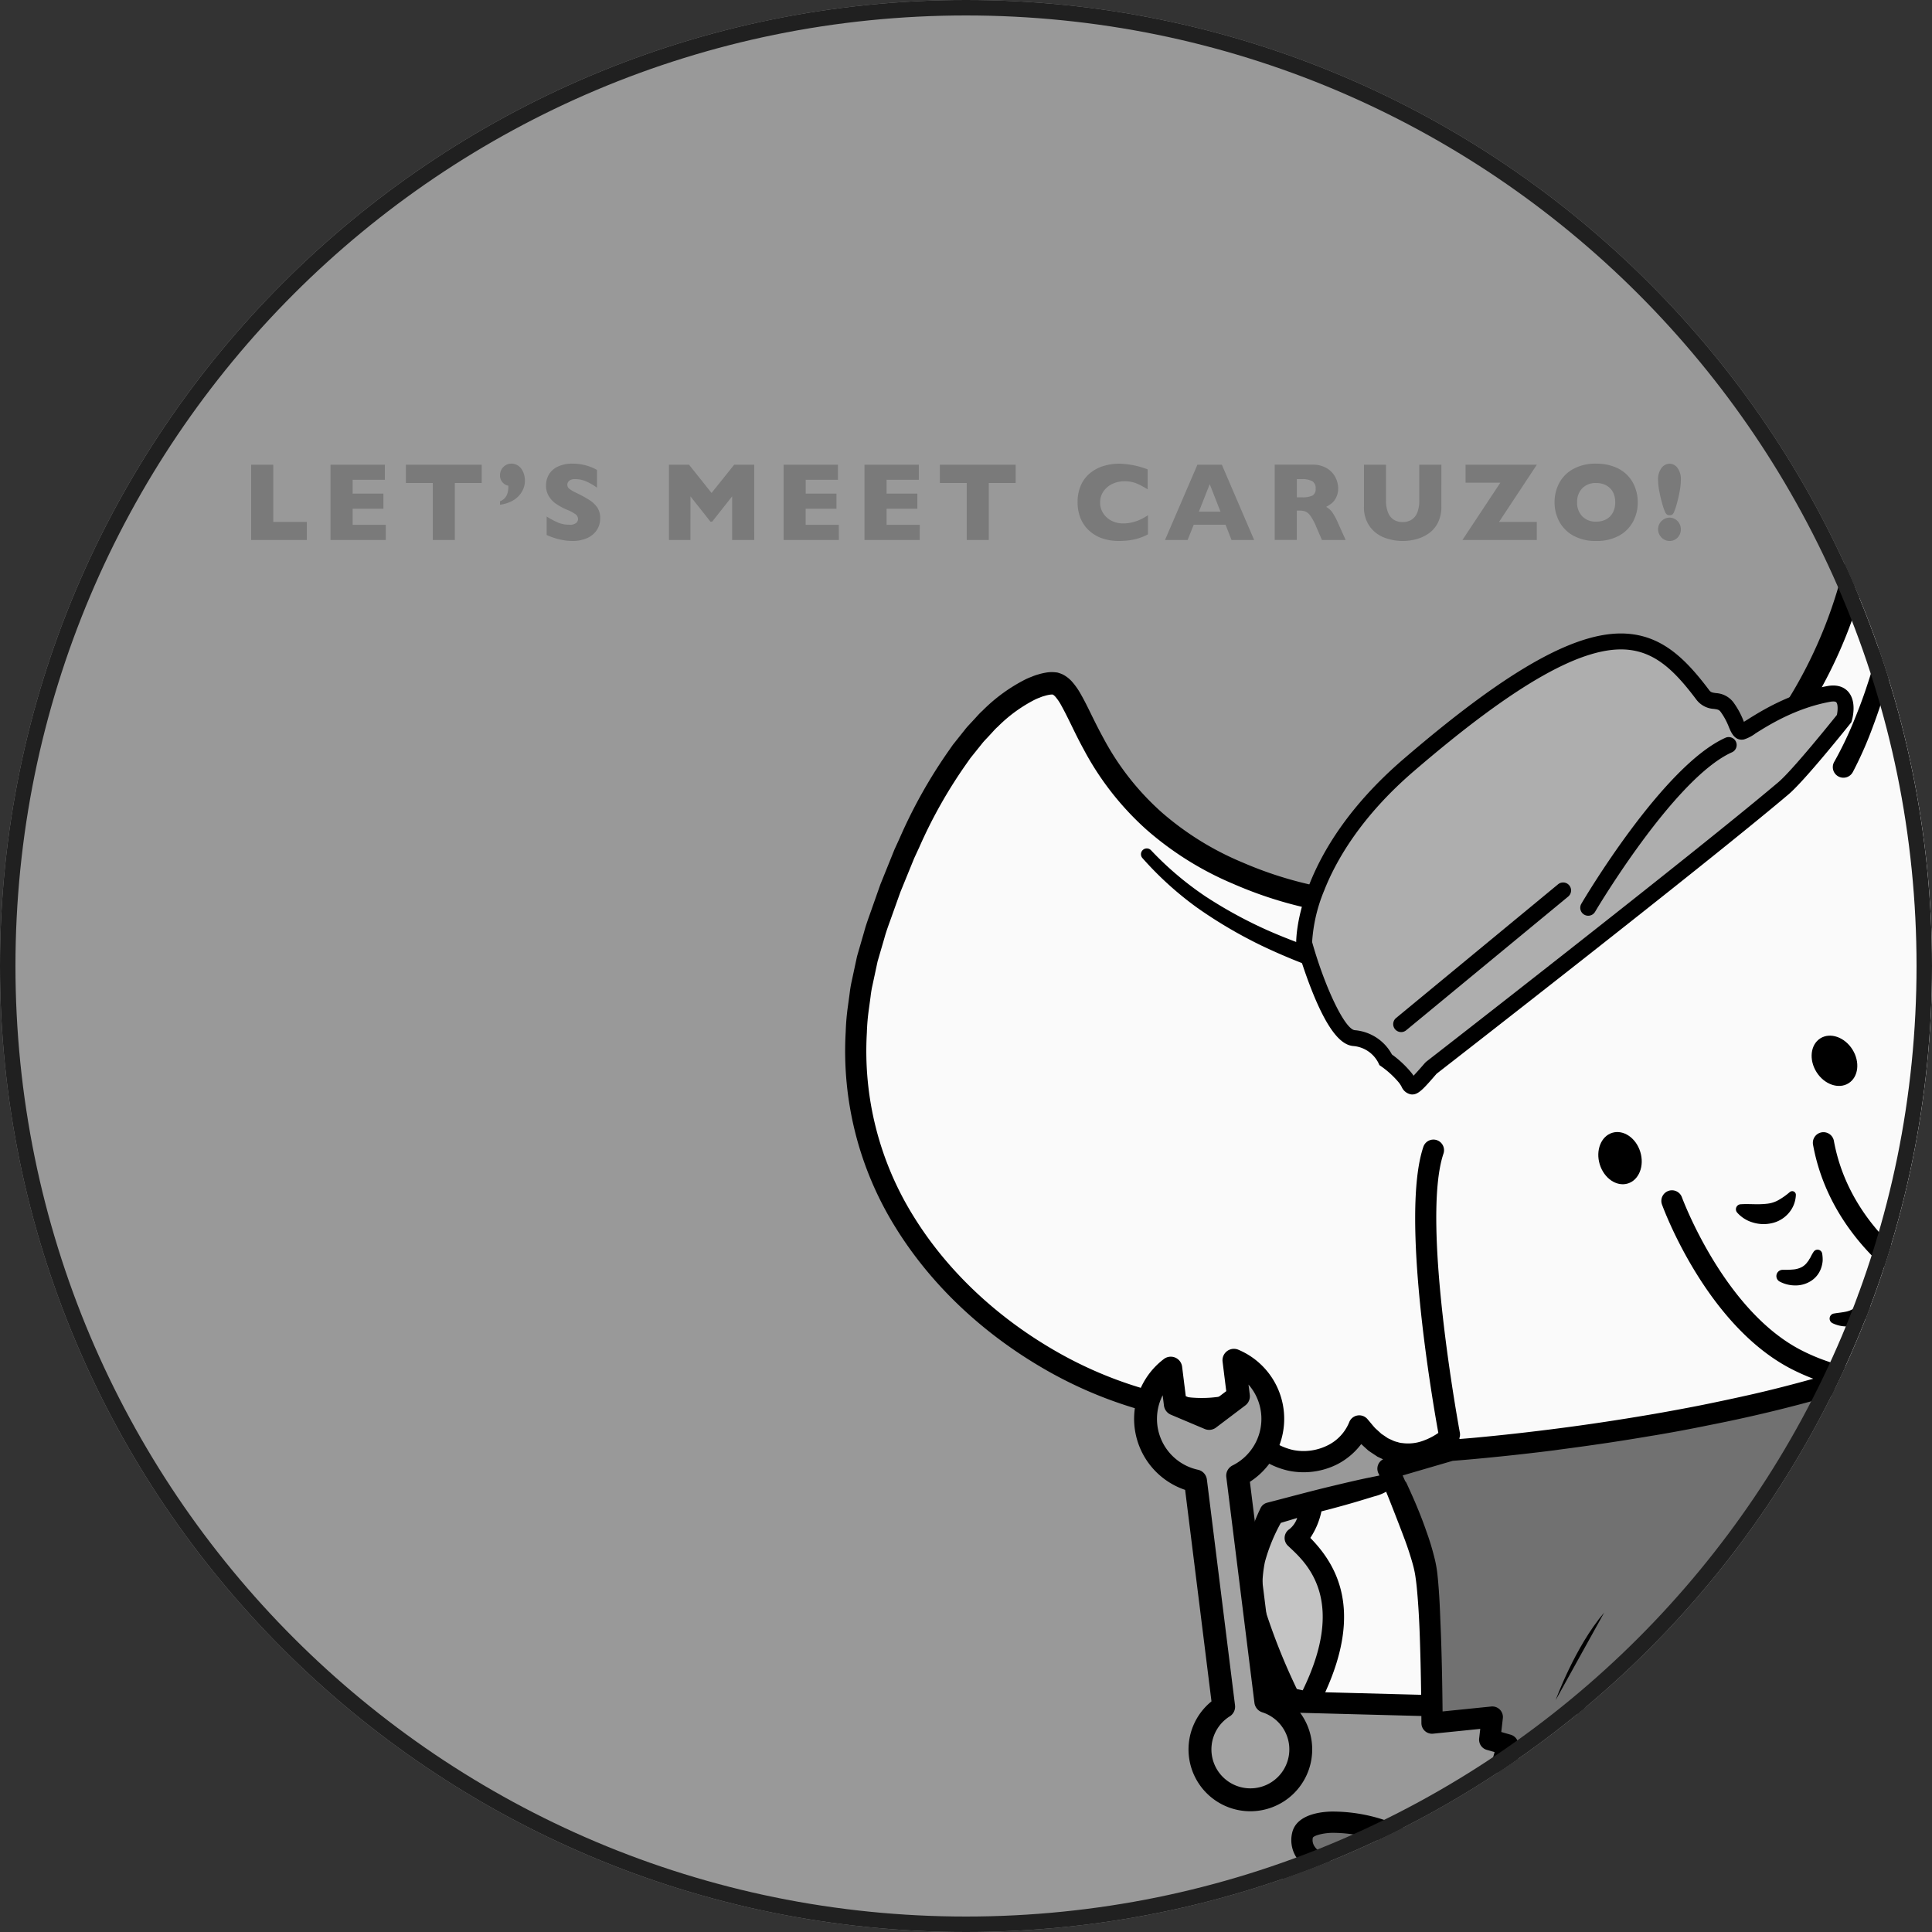
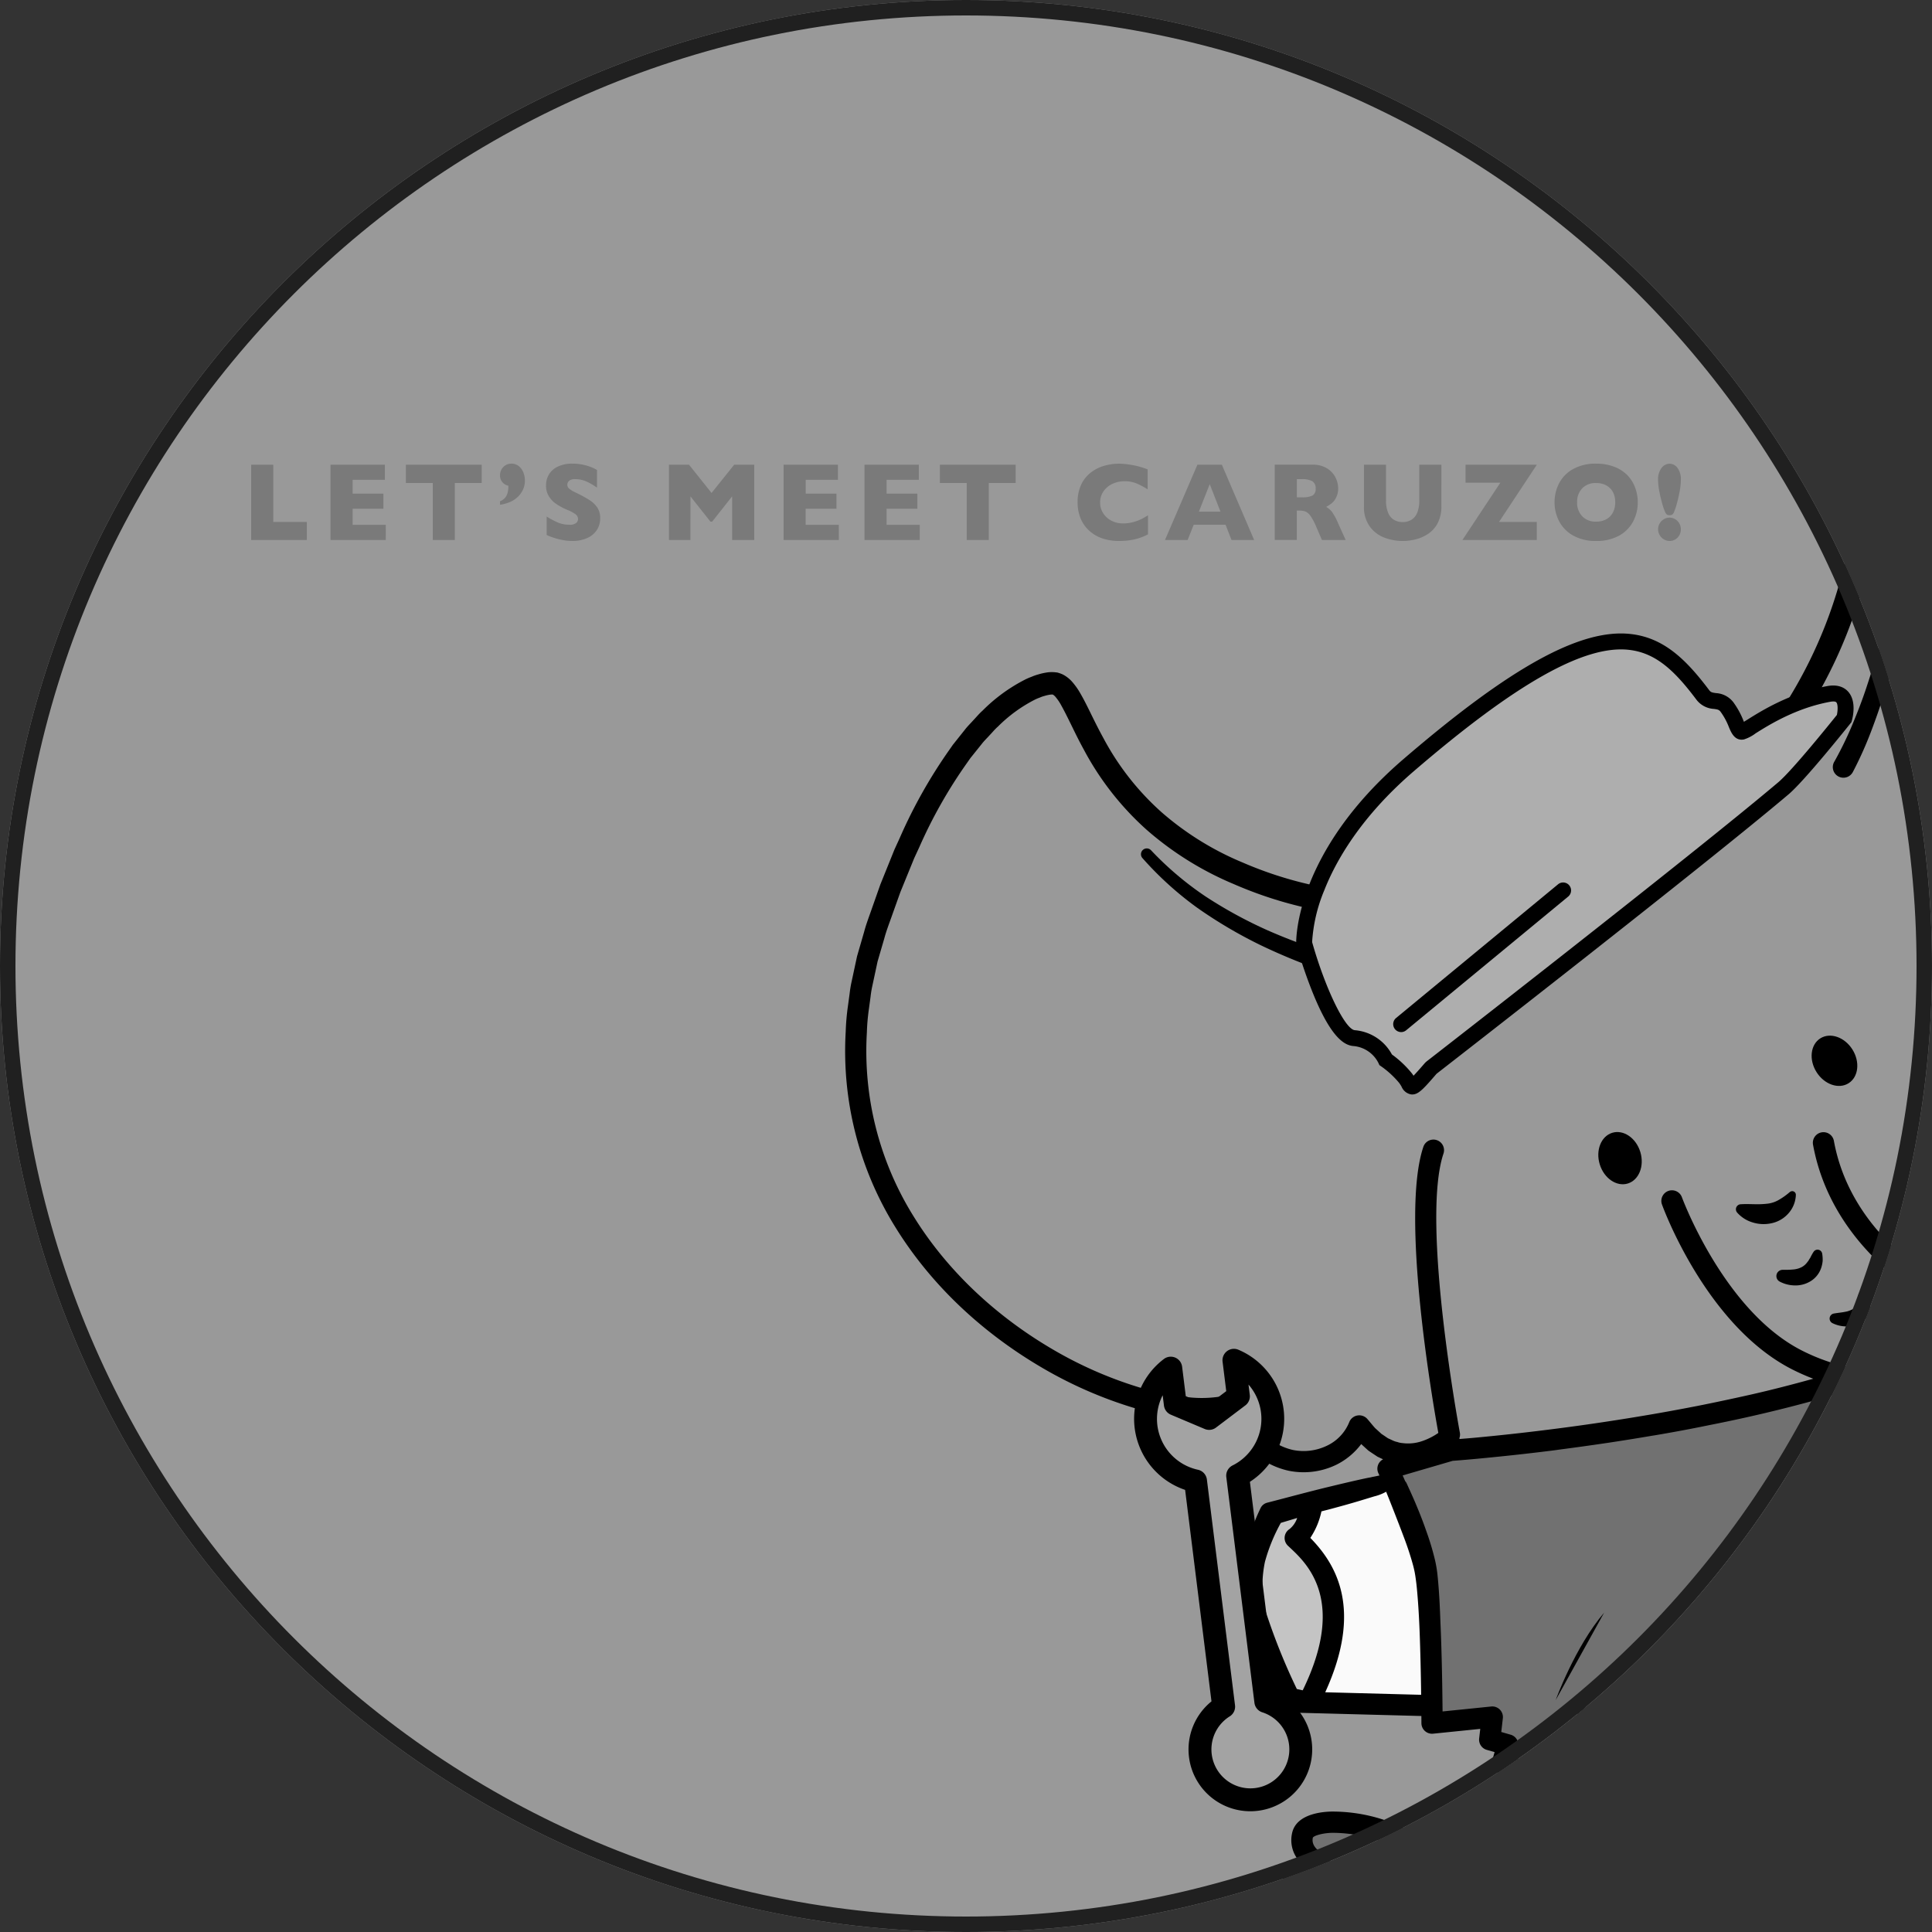
<svg xmlns="http://www.w3.org/2000/svg" width="500" height="500" viewBox="0 0 500 500">
  <rect x="0" y="0" width="500" height="500" fill="#333333" stroke="none" />
  <defs>
    <clipPath id="clip-path">
      <path id="パス_57505" data-name="パス 57505" d="M250,0C388.071,0,500,111.929,500,250S388.071,500,250,500,0,388.071,0,250,111.929,0,250,0Z" fill="#fff" stroke="#202020" stroke-width="4" />
    </clipPath>
  </defs>
  <g id="interview_05" transform="translate(-460 -567)">
    <path id="パス_57502" data-name="パス 57502" d="M250,0C388.071,0,500,111.929,500,250S388.071,500,250,500,0,388.071,0,250,111.929,0,250,0Z" transform="translate(460 567)" fill="#fff" opacity="0.5" />
    <g id="マスクグループ_44" data-name="マスクグループ 44" transform="translate(460 567)" clip-path="url(#clip-path)">
      <g id="整備士カウゾウ" transform="matrix(0.875, -0.485, 0.485, 0.875, -883.046, -614.186)">
        <path id="パス_58155" data-name="パス 58155" d="M979.02,1540.2a63.474,63.474,0,0,1,1.073,20.368c.03,5.822-21.2,27.271-25.063,31.171s-13.542,7.829-13.542,7.829l-48.676-34.68-.118-23.285s33.114-35.9,41.52-38.044C941.964,1501.584,978.764,1539.095,979.02,1540.2Z" transform="translate(-0.011 0.028)" fill="#8f8f8f" />
        <g id="グループ_8310" data-name="グループ 8310" transform="translate(877.641 1406.21)">
          <path id="パス_58156" data-name="パス 58156" d="M934.214,1503.574c7.75-1.98,44.55,35.532,44.8,36.639-.51-2.216,6.36-5.324,5.781-7.79-8.375-35.723-24.762-101.741-24.762-101.741s-16.543-10.587-28.231-20.231-21.341.108-21.341.108l-32.813,33.15,14.249,98.7C894.22,1539.888,926.157,1505.631,934.214,1503.574Z" transform="translate(-877.652 -1406.193)" fill="#a3a3a3" />
        </g>
        <path id="パス_58157" data-name="パス 58157" d="M937.3,1537.5l-11.562,15.581,32.152,27.973,12.537-14.616Z" transform="translate(-0.013 0.031)" fill="#c6c6c6" />
        <path id="パス_58199" data-name="パス 58199" d="M912.207,1559.016a4.8,4.8,0,1,1-4.8,4.8,4.8,4.8,0,0,1,4.8-4.8Z" transform="translate(-0.012 0.034)" fill="#eaeaea" />
        <path id="パス_58198" data-name="パス 58198" d="M942.4,1583.115a4.8,4.8,0,1,1-4.8,4.8,4.8,4.8,0,0,1,4.8-4.8Z" transform="translate(-0.013 0.036)" fill="#eaeaea" />
        <g id="グループ_8311" data-name="グループ 8311" transform="translate(869.402 1404.153)">
          <path id="パス_58158" data-name="パス 58158" d="M986.8,1531.954c-8.282-35.326-24.606-101.111-24.769-101.767l-.2-.8-.69-.442c-.165-.1-16.576-10.634-28.034-20.086-12.986-10.714-24,.137-24.111.247l-33.532,33.879,1.582,10.955a15.421,15.421,0,0,0-2.762,1.984c-5.333,4.834-6.464,12.276-2.525,16.625.108.119.218.235.331.346a9.921,9.921,0,0,0,8.066,2.6l8.12,56.246a16.18,16.18,0,0,0-1.933,1.661c-5.064,5.117-5.9,12.5-1.857,16.5a8.9,8.9,0,0,0,6.2,2.471l.067,13.589,50.456,35.952,1.048-.424c.41-.166,10.119-4.135,14.23-8.287,25.692-25.956,25.666-30.979,25.658-32.63,0-.188.034-.531.075-1.012a62.948,62.948,0,0,0-1.132-19.489,14.833,14.833,0,0,1,2.055-1.986C985.134,1536.375,987.385,1534.437,986.8,1531.954Zm-109.883-63.931-.073-.077a3.123,3.123,0,0,1-.517-2.494,7.447,7.447,0,0,1,1.849-3.686l1,6.926a3.008,3.008,0,0,1-2.259-.667Zm12.633,72.536.7,4.878a1.841,1.841,0,0,1-.941-.4c-.69-.692-.732-2.526.242-4.476Zm88.571,18.648c-.058.66-.093,1.129-.092,1.386.012,2.292-6.39,11.45-24.468,29.712-2.814,2.845-9.3,5.834-11.823,6.933l-46.88-33.4-.107-21.415c5.9-6.372,13.71-14.445,20.951-21.418,3.645-3.505,7.177-6.766,10.249-9.383l.07-.06q.584-.493,1.139-.955l.2-.162c.325-.268.642-.525.954-.775l.289-.23c.271-.215.535-.423.8-.623l.351-.268c.233-.178.461-.346.685-.51.123-.089.245-.181.366-.266.2-.147.4-.283.6-.416.125-.086.252-.176.373-.255.18-.119.35-.226.52-.335.119-.074.241-.154.357-.222.165-.1.32-.185.475-.272.1-.056.213-.121.31-.172.162-.084.309-.149.457-.217.078-.036.163-.08.237-.11a4.727,4.727,0,0,1,.6-.2.386.386,0,0,1,.075-.01h.075c.859,0,5.583.829,22.43,16.035q.921.831,1.829,1.665c.176.161.347.32.521.48.427.394.854.786,1.273,1.177l.633.593c.38.355.761.712,1.136,1.065l.606.576c.37.351.742.7,1.1,1.051l.6.578c.353.339.706.678,1.049,1.01l.59.572.99.964.547.538c.327.322.653.642.969.955l.475.471.93.927.447.449.857.864.409.416.767.782.4.407.667.689.344.359.577.605c.107.112.213.224.313.331.163.173.314.333.458.488l.277.3.34.373.233.258c.086.1.156.178.226.259l.171.2.056.071a58.107,58.107,0,0,1,1.013,18.143Zm2.339-24.244c-.631.543-1.268,1.091-1.825,1.661l-.115-.123c-.392-.438-.819-.9-1.289-1.4-.043-.044-.089-.092-.13-.137-.462-.491-.96-1.011-1.487-1.554l-.193-.2c-.543-.558-1.121-1.144-1.722-1.748l-.353-.353c-.615-.616-1.25-1.247-1.915-1.9l-.174-.17q-.965-.944-1.988-1.927l-.314-.3q-1.053-1.01-2.154-2.048c-.146-.136-.291-.272-.436-.41q-1.128-1.058-2.286-2.129l-.162-.149q-1.12-1.034-2.262-2.067l-.38-.344q-1.162-1.048-2.333-2.087l-.446-.394q-1.2-1.062-2.4-2.1c-.032-.027-.063-.053-.1-.082q-1.164-1-2.308-1.962l-.4-.333q-1.137-.951-2.242-1.848l-.417-.337q-1.134-.915-2.227-1.766l-.04-.032c-.709-.55-1.394-1.066-2.063-1.561-.123-.091-.247-.184-.369-.272q-.972-.714-1.878-1.333c-.117-.08-.229-.155-.344-.232-.616-.416-1.213-.807-1.768-1.146-3.756-2.29-6.3-3.094-8.249-2.59a6.84,6.84,0,0,0-.822.277c-.122.048-.258.114-.387.172-.17.077-.337.151-.519.241s-.375.2-.567.3c-.133.073-.265.144-.4.225q-.36.209-.742.449c-.086.055-.173.108-.259.165-4.49,2.877-10.9,8.587-17.255,14.7l-.519.5-.218.21c-7.463,7.21-14.761,14.858-18.693,19.043l-13.489-93.437,32.088-32.416c.344-.342,8.519-8.264,18.574.027,10.3,8.493,24.468,17.8,27.742,19.929,1.878,7.579,16.717,67.487,24.512,100.725a13.27,13.27,0,0,1-2.283,2.266Z" transform="translate(-869.413 -1404.136)" />
          <path id="パス_58159" data-name="パス 58159" d="M922.947,1553.383l35.153,30.583,15.214-17.736-36.341-31.745Zm44.587,13.263-9.859,11.494-29.151-25.363,9.1-12.261Z" transform="translate(-869.415 -1404.122)" />
          <path id="パス_58160" data-name="パス 58160" d="M917.033,1558.943a6.86,6.86,0,1,0,.047,9.7h0A6.869,6.869,0,0,0,917.033,1558.943Zm-2.877,6.807a2.744,2.744,0,1,1-.019-3.881,2.743,2.743,0,0,1,.019,3.881Z" transform="translate(-869.414 -1404.119)" />
          <path id="パス_58161" data-name="パス 58161" d="M937.527,1583.091a6.859,6.859,0,1,0,9.7-.049h0A6.866,6.866,0,0,0,937.527,1583.091Zm6.825,6.757a2.744,2.744,0,1,1-.021-3.881,2.744,2.744,0,0,1,.021,3.881Z" transform="translate(-869.415 -1404.117)" />
          <path id="パス_58162" data-name="パス 58162" d="M938.633,1581.963a2.745,2.745,0,0,0-.317-3.867l-13.639-11.572a2.744,2.744,0,0,0-3.707,4.04q.075.074.156.144l13.639,11.572a2.741,2.741,0,0,0,3.865-.314Z" transform="translate(-869.415 -1404.119)" />
          <path id="パス_58163" data-name="パス 58163" d="M919.852,1571.4a2.744,2.744,0,0,0-3.707,4.041,1.773,1.773,0,0,0,.156.144l13.639,11.574a2.744,2.744,0,1,0,3.551-4.185Z" transform="translate(-869.415 -1404.118)" />
        </g>
        <g id="メガネ" transform="translate(522.961 1247.157)">
          <g id="グループ_8312" data-name="グループ 8312" transform="translate(2.71 4.206)">
            <path id="パス_58164" data-name="パス 58164" d="M845.913,1625.339c-4.526-4.072-13.976-12.5-18.073-15.574-5.487-4.115-25.378-29.5-98.084-33.614-63.264-3.581-117.7,24.516-130.762,31.876,6.5,55.906,33.7,101.549,27.877,113.555-10.975,17.836-8.231,32.928,4.115,41.16,28.9,19.268,66.558-4.218,79.565-12.348,10.975-6.86,13.718-28.812,5.487-38.416-4.115-10.976-8.231-35.672,15.09-35.672,26.064,0,32.778,23.9,30.179,34.3-5.487,10.976,2.744,43.9,49.385,41.159,17.8-1.047,42.082-.94,49.384-17.836s-6.859-26.068-12.346-35.672C842.134,1683.7,844.758,1647.214,845.913,1625.339Z" transform="translate(-525.674 -1251.327)" fill="#fafafa" />
            <path id="パス_58165" data-name="パス 58165" d="M603.928,1476.259l-31.931-8.4s-9.28,6.008-14.229,15.909-5.247,29.148-5.247,29.148l31.923,18.811c4.271-7.9,13.579-25.411,15.676-31.7C602.116,1494.03,603.384,1482.245,603.928,1476.259Z" transform="translate(-525.673 -1251.339)" fill="#fafafa" />
            <path id="パス_58166" data-name="パス 58166" d="M876.8,1476.311l-27.757,9.185,18.605,58.39,26.732-23.208s4.147-11.91-5.139-30.631A36.429,36.429,0,0,0,876.8,1476.311Z" transform="translate(-525.682 -1251.338)" fill="#fafafa" />
-             <path id="パス_58167" data-name="パス 58167" d="M873.929,1456.287c.118-.114.228-.23.35-.342a15.421,15.421,0,0,1,2.762-1.984L875.459,1443l33.532-33.879c.1-.1,9.278-9.131,20.745-2.582,6.973-16.917,9.777-38.023,4.911-63.283-15.454-80.209-82.151-81.309-84.737-78.417s3.2,8.066-2.814,23.515c-20.914,53.764-66.2,69.642-78.371,73.068-4.51,1.269-10.4,1.362-20.544,1.143l1.451-10.645-19.943-.693c-3.652,8.447-13.209,10.077-15.081,9.94-3.93-.289-6.378-.5-6.378-.5s-41.129-10.766-64.951-43.793-10.123-58.522-15.906-63.695c-2.892-2.587-26.4-8.288-70.992,32.8-66.653,61.423-8.357,146.121,20.863,152.74-2.814,23.515,18.036,27.853,25.873,20.545,2.361,17.733,18.644,14.078,18.644,14.078l-1.006,2.982s51.166,24.009,99.633,34.038A53.544,53.544,0,0,0,744.7,1522.16s-.383-6.973,1.642-9.257c41.727-.7,80.025-22.032,80.025-22.032l-1.239-4.791s13.621-2.132,11.642-13.016c7.23,6.469,34.318-.535,23.815-16.439A35.507,35.507,0,0,0,873.929,1456.287Z" transform="translate(-525.672 -1251.362)" fill="#fafafa" />
          </g>
          <path id="パス_58168" data-name="パス 58168" d="M892.253,1522.526c-14.99-7.055-21.386-29.4-16.212-35.181-8.219.458-7.46-8.314-7.46-8.314l8.22-2.72s9.51,7.065,12.936,14.758,6.433,17.527,5.54,23.57l-.9,6.041Z" transform="translate(-522.972 -1247.132)" fill="#c4c4c4" />
          <path id="パス_58169" data-name="パス 58169" d="M556.927,1515.505c25.976-17.156,19.3-33.458,17.62-38.861,4.109-.229,8.352-5.92,8.352-5.92L572.72,1468.5s-13.853,7.642-16.4,18.776a165.317,165.317,0,0,0-3.154,24.91Z" transform="translate(-522.962 -1247.133)" fill="#c4c4c4" />
          <path id="パス_58170" data-name="パス 58170" d="M849.458,1617.111c.711-10.356,1.007-26.938-2.225-43.133,1.918-.543,3.241-1.187,3.241-1.933,0-1.228-1.656-2.18-3.97-2.858,3.008-1.076,5.342-2.22,5.342-2.63a19.377,19.377,0,0,0-1.752-4.11c7.845-7.984,18.213-16.47,18.213-16.47l-19.891-62.426-22.051,7.3s-38.3,21.331-80.025,22.031c-2.025,2.284-1.642,9.257-1.642,9.257a53.546,53.546,0,0,1-24.307-11.789c-48.467-10.029-99.633-34.038-99.633-34.038l-16.521-3.734s-1.372,19.208-4.116,27.44-17.834,35.67-17.834,35.67l14.4,6.174-3.43,4.8,3.43,3.43-3.43,3.43,3.43,4.8s-2.744,12.348-2.744,21.951c0,.812.019,1.749.055,2.772-3.083,1.947-5.785,4.59-2.8,6.831a9.05,9.05,0,0,0,3.268,1.609c.051.735.1,1.475.159,2.214-1.863,1.261-3.427,2.483-3.427,3.036,0,1.372-2.744,4.116,0,5.488.849.425,2.357-.073,4.032-.96.414,4.859.77,8.506.77,8.506s61.045-37.73,133.751-33.614,92.6,29.5,98.084,33.614,20.577,17.836,20.577,17.836.059-.407.152-1.133a3.922,3.922,0,0,0,.534.447c4.115,2.744,4.115-1.372,2.744-5.488A20.526,20.526,0,0,0,849.458,1617.111Z" transform="translate(-522.963 -1247.132)" fill="#717171" />
          <g id="グループ_8313" data-name="グループ 8313" transform="translate(160.453 280.991)">
            <path id="パス_58171" data-name="パス 58171" d="M741.4,1566.552c-31.968,0-57.976-8.622-57.976-19.217s26.008-19.217,57.976-19.217c15.222,0,29.605,1.94,40.5,5.465l-15.935,5.411c-6.6-2.137-15.329-3.314-24.562-3.314-19.391,0-35.166,5.229-35.166,11.656s15.775,11.656,35.166,11.656c9.234,0,17.957-1.177,24.562-3.314l15.935,5.412C770.994,1564.611,756.614,1566.552,741.4,1566.552Z" transform="translate(-683.419 -1528.118)" fill="#dadada" />
          </g>
          <path id="パス_58172" data-name="パス 58172" d="M613.153,1544.6s10.975-9.6,21.949-13.719" transform="translate(-522.964 -1247.126)" />
          <path id="パス_58173" data-name="パス 58173" d="M613.153,1550.085s15.09-1.372,24.692,2.744" transform="translate(-522.964 -1247.124)" />
          <path id="パス_58174" data-name="パス 58174" d="M607.665,1584.385s26.064-23.323,52.128-27.44" transform="translate(-522.964 -1247.123)" />
          <path id="パス_58175" data-name="パス 58175" d="M814.814,1525.393s12.347,0,21.948,21.952" transform="translate(-522.97 -1247.127)" />
          <path id="パス_58176" data-name="パス 58176" d="M803.839,1544.6s12.346-2.744,37.039,12.348" transform="translate(-522.97 -1247.125)" />
          <path id="パス_58177" data-name="パス 58177" d="M803.839,1566.548s13.718,2.744,32.923,35.672" transform="translate(-522.97 -1247.123)" />
          <path id="パス_58178" data-name="パス 58178" d="M547.717,1545.819s-6.41-3.749-8.814-1c-3.375,3.859.362,8.563.362,8.563s-7.129-2.161-10.527,2.827c-4.173,6.129-.731,31.68,41.4,36.037C570.136,1592.247,572.146,1559.793,547.717,1545.819Z" transform="translate(-522.962 -1247.125)" fill="#717171" />
          <g id="グループ_8315" data-name="グループ 8315">
            <path id="パス_58180" data-name="パス 58180" d="M721.9,1463.812a8.019,8.019,0,0,0,5.26-.25,7.56,7.56,0,0,0,3.688-3.118.94.94,0,0,0-.918-1.432l-.144.018a17.772,17.772,0,0,1-3.592.385,7.535,7.535,0,0,1-2.763-.528,22.032,22.032,0,0,1-2.772-1.361c-.977-.546-2.056-1.229-3.238-1.8l-.221-.108a1.3,1.3,0,0,0-1.84,1.443,8.6,8.6,0,0,0,2.261,4.158A9.449,9.449,0,0,0,721.9,1463.812Z" transform="translate(-522.967 -1247.135)" />
            <path id="パス_58181" data-name="パス 58181" d="M719.158,1480.705a7.443,7.443,0,0,0,4.109,1.093,6.405,6.405,0,0,0,4.061-1.591,7.788,7.788,0,0,0,1.324-1.5,9.646,9.646,0,0,0,.8-1.7,1.217,1.217,0,0,0-1.7-1.494l-.228.118a13.576,13.576,0,0,0-1.256.8c-.2.108-.4.206-.587.318a1.721,1.721,0,0,1-.551.272,4.311,4.311,0,0,1-1.969.471,5.862,5.862,0,0,1-2.1-.462,22.351,22.351,0,0,1-2.328-1.173l-.284-.154a1.615,1.615,0,0,0-2.119,2.3A8.566,8.566,0,0,0,719.158,1480.705Z" transform="translate(-522.967 -1247.132)" />
            <path id="パス_58182" data-name="パス 58182" d="M725.712,1496.464a6.756,6.756,0,0,0,3.96,1,7.563,7.563,0,0,0,1.184-.225,4.54,4.54,0,0,0,2.03-1.283,4.923,4.923,0,0,0,.667-.872,6.057,6.057,0,0,0,.76-1.84,8.65,8.65,0,0,0,.113-1.811,1.064,1.064,0,0,0-1.814-.7l-.16.162a11.935,11.935,0,0,0-.92,1.113l-.435.443-.187.224-.214.143a2.053,2.053,0,0,1-1.344.58,6.011,6.011,0,0,1-2.023-.353c-.789-.244-1.682-.639-2.536-.945l-.207-.073a1.323,1.323,0,0,0-1.523,2.007A8.31,8.31,0,0,0,725.712,1496.464Z" transform="translate(-522.968 -1247.13)" />
            <path id="パス_58183" data-name="パス 58183" d="M796.768,1371.922a97.031,97.031,0,0,0,8.977-6.689c2.814-2.372,5.567-4.8,8.172-7.384a158.835,158.835,0,0,0,14.615-16.354c1.161-1.41,2.18-2.93,3.275-4.391s2.169-2.936,3.148-4.476l3.018-4.562c.966-1.546,1.871-3.129,2.809-4.693,1.932-3.091,3.524-6.375,5.243-9.582,1.665-3.235,3.085-6.593,4.637-9.878a1.393,1.393,0,1,0-2.5-1.228h0l-.046.092c-1.63,3.185-3.125,6.439-4.859,9.564-1.788,3.1-3.445,6.263-5.434,9.234-.967,1.5-1.9,3.022-2.892,4.5l-3.091,4.369c-1,1.475-2.108,2.873-3.209,4.276s-2.153,2.841-3.327,4.18a154.3,154.3,0,0,1-14.691,15.443c-2.6,2.417-5.328,4.682-8.1,6.873a93.351,93.351,0,0,1-8.548,5.982l-.115.07-.063.038a2.745,2.745,0,0,0,2.977,4.613Z" transform="translate(-522.97 -1247.151)" />
            <path id="パス_58184" data-name="パス 58184" d="M670.281,1360.714a143.221,143.221,0,0,1-13.628-12.337,151.233,151.233,0,0,1-12.085-13.983,114.909,114.909,0,0,1-9.87-15.563,83.234,83.234,0,0,1-6.494-17.156l-.019-.071a1.5,1.5,0,1,0-2.922.712,86.5,86.5,0,0,0,6.18,18.121,118.945,118.945,0,0,0,9.691,16.457,155.34,155.34,0,0,0,11.985,14.828,147.426,147.426,0,0,0,13.784,13.313l.07.058a2.745,2.745,0,0,0,3.387-4.321Z" transform="translate(-522.965 -1247.151)" />
            <path id="パス_58185" data-name="パス 58185" d="M690.318,1428.924c-.784,3.705.984,7.22,3.948,7.848s6-1.87,6.788-5.576-.984-7.221-3.948-7.848S691.1,1425.217,690.318,1428.924Z" transform="translate(-522.967 -1247.138)" />
            <path id="パス_58186" data-name="パス 58186" d="M756.795,1441.773c3.026-.169,5.309-3.371,5.1-7.154s-2.834-6.713-5.859-6.545-5.309,3.372-5.1,7.154S753.77,1441.943,756.795,1441.773Z" transform="translate(-522.968 -1247.137)" />
            <path id="パス_58187" data-name="パス 58187" d="M729.7,1358.355a2.9,2.9,0,0,0-.383.289,2.757,2.757,0,0,0,3.692,4.095,25.964,25.964,0,0,0,2.4-2.414,20.764,20.764,0,0,0,2.021-2.768,17.316,17.316,0,0,0,1.482-3.121,13.277,13.277,0,0,0,.48-1.683,10.391,10.391,0,0,0,.244-1.892,1.623,1.623,0,0,0-3.17-.549l-.112.357a10.977,10.977,0,0,1-.377,1.066,9.5,9.5,0,0,1-.576,1.15,13.3,13.3,0,0,1-1.535,2.115,16.247,16.247,0,0,1-1.925,1.812,21.053,21.053,0,0,1-2.2,1.521Z" transform="translate(-522.968 -1247.146)" />
            <path id="パス_58188" data-name="パス 58188" d="M740.047,1363.386a2.757,2.757,0,0,0,3.866-.5l.023-.03a27.438,27.438,0,0,0,2.767-4.309,16.931,16.931,0,0,0,1.04-2.456,12.415,12.415,0,0,0,.368-1.353c.051-.236.093-.48.127-.735a6.689,6.689,0,0,0,.062-.949,1.938,1.938,0,0,0-3.877-.014c-.011-.123-.052.118-.088.2-.044.125-.092.254-.148.391a8.543,8.543,0,0,1-.4.829,12.721,12.721,0,0,1-1.082,1.656,22.565,22.565,0,0,1-2.83,3.055,2.976,2.976,0,0,0-.328.355A2.757,2.757,0,0,0,740.047,1363.386Z" transform="translate(-522.968 -1247.146)" />
-             <path id="パス_58189" data-name="パス 58189" d="M736.247,1589.442l-4.035-2.242,3.018-2.641a2.059,2.059,0,1,0-2.709-3.1h0l-4.131,3.615-4.49-2.494a2.059,2.059,0,0,0-2,3.6l3.2,1.776-3.552,3.107a2.059,2.059,0,0,0,2.709,3.1l4.664-4.081,5.328,2.959a2.059,2.059,0,0,0,2-3.6h0Z" transform="translate(-522.968 -1247.121)" />
            <g id="グループ_8314" data-name="グループ 8314">
              <path id="パス_58190" data-name="パス 58190" d="M748.154,1362.867a42.91,42.91,0,0,0,13.912,1.111,36.867,36.867,0,0,0,7.334-1.11c2.292-.646,4.512-1.368,6.728-2.148a123.458,123.458,0,0,0,25.087-12.413,121.893,121.893,0,0,0,38.7-39.959l.934-1.483.822-1.546,1.645-3.094c1.064-2.077,2.277-4.085,3.132-6.261,1.8-4.3,3.9-8.427,5.162-13.214a39.149,39.149,0,0,0,1.233-7.323,34.127,34.127,0,0,0-.417-7.425c-.129-.833-.247-1.7-.273-2.21a30.474,30.474,0,0,1,5.977-.066,73.336,73.336,0,0,1,25.231,6.943,78.313,78.313,0,0,1,21.549,15.083,87.326,87.326,0,0,1,15.68,21.277,112.818,112.818,0,0,1,9.471,24.935c4.352,17.345,5.776,35.587,2.3,53.041a88.669,88.669,0,0,1-6.46,20.04,18.419,18.419,0,0,1,4.843,2.6,94.231,94.231,0,0,0,7-21.566,113.468,113.468,0,0,0,1.886-27.925l-.193-3.493c-.08-1.163-.244-2.317-.361-3.476-.254-2.316-.483-4.635-.914-6.922a138.184,138.184,0,0,0-2.786-13.665,120.833,120.833,0,0,0-9.9-26.153,92.908,92.908,0,0,0-16.609-22.691,84.009,84.009,0,0,0-23.046-16.251,78.989,78.989,0,0,0-27.258-7.58,34.716,34.716,0,0,0-7.523.121,10.757,10.757,0,0,0-1.166.25,6.768,6.768,0,0,0-.793.287c-.177.082-.336.162-.519.265a4.405,4.405,0,0,0-.826.683,6.4,6.4,0,0,0-.952,1.515,5.615,5.615,0,0,0-.427,1.593,16.358,16.358,0,0,0,.262,4.213,28.084,28.084,0,0,1,.342,6.218,33.242,33.242,0,0,1-1.067,6.152c-1.066,4.066-3.11,8.141-4.845,12.239a64.859,64.859,0,0,1-3,5.97l-1.572,2.949-.786,1.473-.895,1.41a118.558,118.558,0,0,1-60.629,49.988c-2.085.745-4.2,1.443-6.3,2.047a31.31,31.31,0,0,1-6.176.947c-4.35.262-8.89.247-13.459,1.287h-.012a1.719,1.719,0,0,0-.059,3.335Z" transform="translate(-522.968 -1247.155)" />
              <path id="パス_58191" data-name="パス 58191" d="M894.491,1493.615c-.4-1.021-.756-2.065-1.192-3.069l-1.333-3a35.557,35.557,0,0,0-8.191-10.871c-.84-.757-1.718-1.469-2.619-2.157q-.678-.512-1.385-1a1.693,1.693,0,0,0-.665-.229c-.373-.292-.622-.48-.678-.523a2.737,2.737,0,0,0-2.5-.4l-1.313.435-1.124.335-3.629,1.093q-3.634,1.118-7.267,2.332c-4.009,1.307-7.988,2.7-11.958,4.066a2.7,2.7,0,0,0-3.085-1.021l-13.717,4.537a15.944,15.944,0,0,0,1.942-1.5,12.41,12.41,0,0,0,3.367-5.274,8.87,8.87,0,0,0,.331-1.261c.41.118.82.222,1.224.309a22.186,22.186,0,0,0,5.652.387,27.813,27.813,0,0,0,10.671-2.718,18.963,18.963,0,0,0,4.785-3.284,12.709,12.709,0,0,0,3.381-5.3,11.616,11.616,0,0,0,.121-6.4c-.059-.228-.138-.439-.207-.66a43.791,43.791,0,0,0,9.617-.9c1.606-.325,3.181-.744,4.741-1.2l-.793-5.49a51.554,51.554,0,0,1-5.028,1.313,34.134,34.134,0,0,1-12.543.406h-.022a2.754,2.754,0,0,0-2.783,4.213c1.564,2.412,2.388,4.988,1.66,7.091-.646,2.14-2.775,4.052-5.357,5.3a22.4,22.4,0,0,1-8.519,2.159,16.889,16.889,0,0,1-4.265-.281,7.441,7.441,0,0,1-3.217-1.388,2.763,2.763,0,0,0-4.546,2.36l.018.177a7.86,7.86,0,0,1-.158,3.543,6.9,6.9,0,0,1-1.862,2.885,12.715,12.715,0,0,1-3.369,2.128c-.5.224-1.039.427-1.585.61-2.748-10.553-12.979-48.641-21.051-62.769a2.744,2.744,0,0,0-4.764,2.722c8.843,15.475,21.064,63.592,21.186,64.075v.013l.689,2.664c-.827.425-1.646.857-2.487,1.272l-.475.23c-1.047.512-2.109,1.006-3.17,1.5a215.775,215.775,0,0,1-21.839,8.638q-.9.3-1.8.587-1.275.413-2.582.816c-1.124.346-2.249.686-3.377,1.012-.356.1-.71.208-1.07.31-1.006.291-2.015.561-3.025.831q-1.54.414-3.115.8c-.852.21-1.7.42-2.557.616-.4.093-.794.187-1.195.277q-4.855,1.08-9.759,1.9l-4.6.707c-.215.029-.428.063-.643.091l-4.365.457a9.48,9.48,0,0,0,2.9-3.424,3.808,3.808,0,0,0,.034-3.211c-.783-1.672-2.5-2.178-4.013-2.624-1.8-.532-3.657-1.08-4.757-3.007-2.871-5.025-11.721-22.968-5.036-42.815a2.744,2.744,0,1,0-5.176-1.824l-.024.071c-7.416,22.016,2.313,41.763,5.472,47.291a11.686,11.686,0,0,0,7.167,5.3,51.439,51.439,0,0,1-6.335,3.827c-.69.369-1.3.7-1.788.975a4.786,4.786,0,0,0-1.06.859,2.634,2.634,0,0,0-.2.188c-.016.019-.025.036-.04.055-.069.078-.126.169-.189.252s-.152.192-.222.3c-.045.067-.093.129-.137.2a6.5,6.5,0,0,0-.357.643c-.014.026-.029.052-.042.08a9.021,9.021,0,0,0-.4.978c-.067.187-.123.379-.182.571-.014.043-.029.086-.041.128-.007.022-.01.041-.015.063a20.189,20.189,0,0,0-.7,4.383c-.992-.273-1.995-.583-2.952-.916q-1.508-.527-2.995-1.135c-.04-.018-.084-.038-.125-.055-.954-.4-1.895-.82-2.821-1.28l-.067-.033c-.937-.465-1.867-.952-2.781-1.464-.065-.037-.13-.077-.195-.112-.9-.51-1.785-1.041-2.645-1.615a53.992,53.992,0,0,1-5.052-3.719,51.273,51.273,0,0,1-9.6-10.609c-12.69-18.708-7.986-49.468-7.936-49.778a2.744,2.744,0,0,0-5.419-.864c-.215,1.346-5.107,33.2,8.813,53.725a58.068,58.068,0,0,0,3.563,4.7c-5.415-1.3-10.809-2.692-16.166-4.255q-5.961-1.747-11.891-3.618c-.556-.177-1.114-.355-1.668-.534-.661-.213-1.321-.432-1.982-.646q-3.435-1.128-6.771-2.272c-.248-.085-.5-.169-.742-.255-.874-.3-1.737-.6-2.6-.905q-5.346-1.877-10.658-3.856c-.6-.225-1.215-.451-1.808-.675q-4.993-1.875-9.951-3.847c-6.057-2.4-11.279-4.583-15.41-6.357q-1.809-.778-3.612-1.564c-.325-.143-.643-.281-.947-.416-1.136-.5-2.261-1.015-3.39-1.524l.07-.206a2.7,2.7,0,0,0,.791-1.156c.174-.524,17.59-52.67,31.278-65.207a2.744,2.744,0,0,0-3.652-4.1l-.053.048c-13.838,12.67-29.945,59.132-32.465,66.581a14.175,14.175,0,0,1-1.685.089,16.521,16.521,0,0,1-2.826-.232,11.175,11.175,0,0,1-4.907-2.069,4.9,4.9,0,0,1-.986-.855,5.414,5.414,0,0,1-.884-.974l-.79-1.077-.621-1.232c-.1-.207-.221-.4-.313-.617l-.224-.68-.461-1.357c-.226-.949-.38-1.938-.587-2.9l-.03-.148a2.788,2.788,0,0,0-4.56-1.5,11.509,11.509,0,0,1-7.992,2.476,13.918,13.918,0,0,1-8.18-3.306,15.175,15.175,0,0,1-4.618-7.691l-.486-2.327c-.084-.8-.106-1.616-.169-2.424-.019-.4-.074-.805-.066-1.217l.081-1.24.15-2.482.008-.123a2.792,2.792,0,0,0-2.126-2.88,31.389,31.389,0,0,1-10.488-5.14,69.575,69.575,0,0,1-9.311-8.019,104.4,104.4,0,0,1-15.008-19.854c-8.427-14.367-13.757-30.679-14.5-47.242a80.828,80.828,0,0,1,12.466-47.191,54.833,54.833,0,0,1,3.469-5.155l1.862-2.494a26.869,26.869,0,0,1,1.938-2.436l4.1-4.7,4.441-4.4c1.438-1.494,3.088-2.845,4.659-4.25l4.755-4.185,4.926-3.962,2.464-1.98,2.543-1.859a124.135,124.135,0,0,1,21.339-13.062l1.4-.68,1.431-.584,2.859-1.17c.945-.416,1.934-.659,2.9-1,.974-.291,1.93-.7,2.919-.9a37.686,37.686,0,0,1,11.724-1.475,10.537,10.537,0,0,1,1.384.145,7.944,7.944,0,0,1,1.325.224,9.209,9.209,0,0,1,1.188.329,4.056,4.056,0,0,1,.724.32c.022.011.059.01.08.021a.085.085,0,0,0,.025.051c.034,0,.059.088.1.152a2.65,2.65,0,0,1,.252.759,12.582,12.582,0,0,1,.23,2.576c.005,3.93-.44,8.369-.439,12.736a75.018,75.018,0,0,0,4.166,26.183,82.585,82.585,0,0,0,12.846,23.118,104.227,104.227,0,0,0,18.476,18.713,137.791,137.791,0,0,0,22.042,14.11c3.9,1.952,7.832,3.83,11.883,5.448a116.719,116.719,0,0,0,12.459,4.357,2.714,2.714,0,0,0,.473.084h.023l6.368.491a10.7,10.7,0,0,0,2.225-.13,18.441,18.441,0,0,0,1.831-.366,21.977,21.977,0,0,0,3.452-1.147,18.283,18.283,0,0,0,6.062-4.093,14.075,14.075,0,0,0,3.574-6.383,1.986,1.986,0,0,0-3.528-1.641l-.066.088a18.737,18.737,0,0,1-8.33,6.574,16.132,16.132,0,0,1-2.568.845,12.669,12.669,0,0,1-1.28.255,5.986,5.986,0,0,1-.935.08l-6-.479a112.971,112.971,0,0,1-11.495-4.08c-3.88-1.56-7.652-3.38-11.385-5.259a131.791,131.791,0,0,1-21.014-13.533,98.821,98.821,0,0,1-17.479-17.608,76.549,76.549,0,0,1-12.015-21.437,69.246,69.246,0,0,1-3.914-24.151c.007-2.074.084-4.158.187-6.277s.237-4.265.206-6.594a18.115,18.115,0,0,0-.391-3.786,8.316,8.316,0,0,0-.823-2.242,5.57,5.57,0,0,0-.8-1.161q-.246-.28-.509-.546c-.184-.158-.384-.288-.583-.428a8.6,8.6,0,0,0-2.146-1.067,14.931,14.931,0,0,0-1.892-.53,12.724,12.724,0,0,0-1.829-.309,15.723,15.723,0,0,0-1.8-.181,43.251,43.251,0,0,0-13.584,1.713c-1.106.236-2.13.665-3.2.992-1.048.37-2.139.654-3.148,1.1l-3.066,1.266-1.532.635-1.48.726a129.7,129.7,0,0,0-22.246,13.713l-2.619,1.932L567.7,1271.3l-5.043,4.086-4.847,4.3c-1.606,1.447-3.261,2.812-4.785,4.4l-4.651,4.625-4.321,4.951a29.359,29.359,0,0,0-2.048,2.574l-1.97,2.638a59.29,59.29,0,0,0-3.679,5.468,86.315,86.315,0,0,0-13.3,50.334c.8,17.611,6.423,34.724,15.25,49.784a109.848,109.848,0,0,0,15.824,20.92,75.069,75.069,0,0,0,10.08,8.671,38.82,38.82,0,0,0,10.157,5.332l-.036.564-.086,1.451c-.008.486.048.982.071,1.473.07.985.107,1.969.217,2.952l.61,2.955a20.673,20.673,0,0,0,6.35,10.463,19.409,19.409,0,0,0,11.453,4.623,18.074,18.074,0,0,0,8.318-1.552l.467,1.394.307.9c.126.295.285.583.428.874l.9,1.735.93,1.288a2.734,2.734,0,0,0-2.8,2.543c0,.019-.019.261-.051.665l-3.34-1.053c-2.768-.846-5.6-1.642-8.426-2.423-5.651-1.583-11.364-2.973-16.972-4.431l-.09-.023a2.619,2.619,0,0,0-2.133.38,52.363,52.363,0,0,0-9.854,9.052,26.951,26.951,0,0,0-6.955,11.991c-.017.049-.036.1-.052.147a72.786,72.786,0,0,0-2.81,13.047,127.5,127.5,0,0,0-1.034,13.11,2.7,2.7,0,0,0,1.327,2.394l.023.014,29.643,17.467c-.539.991-.867,1.587-.888,1.626a2.744,2.744,0,0,0,1.08,3.726c.079.043.16.083.242.118l11.273,4.83-1.45,2.029a2.743,2.743,0,0,0,.294,3.534l1.49,1.49-1.49,1.49a2.743,2.743,0,0,0-.294,3.534l2.729,3.819c-.7,3.4-2.553,13.21-2.553,21.34,0,.418.006.87.015,1.347-2.639,1.927-3.969,3.874-4.051,5.922a5.278,5.278,0,0,0,2.39,4.531,13.92,13.92,0,0,0,1.377.908c-1.571,1.24-2.377,2.27-2.467,3.516-.059.158-.188.436-.279.63-1.666,3.585-1.066,6.125,1.786,7.552a4.721,4.721,0,0,0,2.837.373c.267,3,.462,4.984.462,4.984a.892.892,0,0,0,.03.134,98.159,98.159,0,0,0-20.383-19.326c.086-6.91-1.065-34.366-23.829-47.4-1.425-.833-8.556-4.659-12.255-.429a8.246,8.246,0,0,0-1.921,7.181,10.452,10.452,0,0,0-8.448,4.472c-2.113,3.1-2.856,9.736.5,16.966,3.416,7.354,13.433,20.084,42.129,23.255.027.019.049.043.078.06.174.108,17.467,11.046,30.531,34.485.563,2.73,1.155,5.454,1.8,8.163,2.275,9.63,5.039,19.123,8.051,28.5s6.324,18.649,9.481,27.888c1.558,4.619,3.1,9.24,4.316,13.849a52.628,52.628,0,0,1,1.39,6.833,11.991,11.991,0,0,1-.336,5.685,60.831,60.831,0,0,0-4.9,10.074,37.449,37.449,0,0,0-2.224,11.507,26.854,26.854,0,0,0,2.328,11.788,26.408,26.408,0,0,0,7.4,9.491l2.4,1.774,2.461,1.521a45.082,45.082,0,0,0,5.179,2.583,47.231,47.231,0,0,0,11.09,3.155,60.981,60.981,0,0,0,22.64-1.021c14.707-3.283,28.063-10.254,40.438-18.023a28.548,28.548,0,0,0,2.49-1.748,7.312,7.312,0,0,0,1.191-1.038l1.107-1.114c.724-.75,1.281-1.606,1.922-2.412.578-.837,1.055-1.722,1.58-2.585a34.626,34.626,0,0,0,3.611-11.209,36.624,36.624,0,0,0-.1-11.732,24.1,24.1,0,0,0-4.528-10.69,49.824,49.824,0,0,1-2.637-11.085,28.517,28.517,0,0,1,.66-11.225,11.851,11.851,0,0,1,6.239-7.659,20.722,20.722,0,0,1,10.776-1.515,34.886,34.886,0,0,1,5.674.8,29.247,29.247,0,0,1,5.278,1.952,24.6,24.6,0,0,1,8.644,6.958,28.011,28.011,0,0,1,4.99,10.1,24.19,24.19,0,0,1,.549,10.836,22.039,22.039,0,0,0-1.355,11.618,32.991,32.991,0,0,0,3.493,11.107,36.356,36.356,0,0,0,6.919,9.269,40.654,40.654,0,0,0,9.329,6.682,50.586,50.586,0,0,0,10.584,4.062,72.124,72.124,0,0,0,11.042,1.838,88.868,88.868,0,0,0,11.081.173l10.759-.549c7.2-.458,14.539-1.052,21.817-3.1a39.544,39.544,0,0,0,10.588-4.556,26.457,26.457,0,0,0,8.393-8.534l1.417-2.692c.365-.922.7-1.853,1.037-2.783a21.205,21.205,0,0,0,.768-2.91,17.009,17.009,0,0,0,.429-3.019,23.466,23.466,0,0,0-2.28-11.887c-3.365-7.118-8.977-12.149-12.219-17.586-1.746-5.1-2.39-11.058-2.785-16.9-.394-5.974-.454-12.022-.392-18.079s.277-12.132.548-18.213l.444-9.131a38.933,38.933,0,0,0,.045-4.322,2.73,2.73,0,0,0,1.015-.136l.061-.022a5.359,5.359,0,0,0,1.925.388,3.817,3.817,0,0,0,2.365-.8c2.519-1.923,1.8-6.063.76-9.192a19.711,19.711,0,0,0-2.191-4.2c.669-10.474.809-25.541-1.893-40.6,1.443-.686,2.853-1.814,2.853-3.727a4.111,4.111,0,0,0-.782-2.445c1.745-1.036,2.154-1.932,2.154-3.043,0-.617-.1-1.253-1.176-3.554,7.446-7.366,16.535-14.822,16.631-14.9a2.742,2.742,0,0,0,.877-2.956l-.118-.369,25.368-22.026.067-.056c.041-.037.07-.086.108-.125a2.762,2.762,0,0,0,.214-.246,2.368,2.368,0,0,0,.174-.261,2.628,2.628,0,0,0,.2-.421c.007-.022.022-.04.029-.062v-.015l.011-.036a16.331,16.331,0,0,0,.464-1.833c.124-.583.207-1.156.29-1.731.138-1.015.211-2.023.259-3.028.491-3.475-.111-7.663-1.1-11.66A63.626,63.626,0,0,0,894.491,1493.615Zm-362.542,74.366c-2.465-5.31-2.036-9.959-.943-11.564a5.476,5.476,0,0,1,4.747-2.093,11.1,11.1,0,0,1,2.716.346,2.748,2.748,0,0,0,2.958-4.316c-.234-.3-2.236-3.03-.469-5.056.568-.357,3.217.3,5.38,1.554l.018.011c18.482,10.572,20.821,32.959,21.047,40.959C543.149,1584.574,534.792,1574.1,531.949,1567.981Zm24.031-58.32a159.624,159.624,0,0,1,2.967-22.9,31.629,31.629,0,0,1,5.736-9.847l.018-.021a45.017,45.017,0,0,1,8.493-6.831l4.314.942a6.278,6.278,0,0,1-3.113,1.549,2.744,2.744,0,0,0-2.468,3.552l.254.794c1.848,5.745,6.116,19-15.034,33.79Zm29.435,13.083q-1.012,1.91-2.04,3.812l-21.381-12.6c18.786-13.889,18.623-27.26,15.987-36.8a19.617,19.617,0,0,0,5.845-4.607c.807.206,1.61.431,2.421.628,2.494.62,4.987,1.225,7.54,1.778l3.851.824a11.988,11.988,0,0,0,3.3.442c-.015.088-.034.176-.047.265l-.226,1.826-.481,3.642c-.327,2.424-.66,4.841-1.017,7.237s-.812,4.765-1.359,7a24.626,24.626,0,0,1-1.021,3.227c-.409,1.092-.881,2.206-1.376,3.312-1.447,3.269-3.03,6.528-4.668,9.766q-.162.321-.327.642-.723,1.421-1.454,2.833-1.657,3.211-3.351,6.4Zm9.573,88.209a2.729,2.729,0,0,0,1.824.095c.13.96.246,1.923.388,2.881q-1.107-1.535-2.213-2.975ZM851.759,1707.4a43.34,43.34,0,0,1,5.553,8.351,17.582,17.582,0,0,1,1.777,8.923,11.808,11.808,0,0,1-.314,2.283l-.257,1.141a5.152,5.152,0,0,1-.332,1.133l-.82,2.25-1.08,2.059a20.631,20.631,0,0,1-6.489,6.634,33.869,33.869,0,0,1-9.045,3.916c-6.512,1.879-13.535,2.521-20.588,3l-10.673.6a82.977,82.977,0,0,1-10.365-.108,63.488,63.488,0,0,1-10.112-1.648,45.131,45.131,0,0,1-9.412-3.607,35.108,35.108,0,0,1-8.064-5.767,30.844,30.844,0,0,1-5.866-7.855,27.532,27.532,0,0,1-2.921-9.255,16.617,16.617,0,0,1,1.008-8.948l.057-.117a2.109,2.109,0,0,0,.151-.446,29.257,29.257,0,0,0-.554-13.692,33.508,33.508,0,0,0-5.967-12.062,31.58,31.58,0,0,0-23.555-11.8,26,26,0,0,0-13.546,2.058,16.818,16.818,0,0,0-5.772,4.575,18.551,18.551,0,0,0-3.309,6.42,33.827,33.827,0,0,0-.863,13.448,55.357,55.357,0,0,0,3.063,12.722,2.717,2.717,0,0,0,.454.785l.032.038a18.416,18.416,0,0,1,3.666,8.574,31.2,31.2,0,0,1,.078,9.947c-1.008,6.59-3.906,13.13-9.377,16.265a169.4,169.4,0,0,1-18.75,10.369,97.6,97.6,0,0,1-19.959,6.949,55.533,55.533,0,0,1-20.615.962,41.744,41.744,0,0,1-9.8-2.788,39.59,39.59,0,0,1-4.557-2.272l-2.172-1.34-1.978-1.462a20.864,20.864,0,0,1-5.881-7.526,21.346,21.346,0,0,1-1.832-9.387,32.038,32.038,0,0,1,1.906-9.78,55.857,55.857,0,0,1,4.522-9.255l.087-.144a.923.923,0,0,0,.047-.1,11.645,11.645,0,0,0,.764-2.375l.21-1.155.067-1.093a22.978,22.978,0,0,0-.184-4.136,58.171,58.171,0,0,0-1.53-7.568c-1.284-4.875-2.855-9.557-4.43-14.228-3.183-9.316-6.468-18.516-9.453-27.8s-5.7-18.636-7.933-28.09a253.479,253.479,0,0,1-4.885-26.773q5.892-3.183,11.958-6.069,1.59-.749,3.316-1.532c.229-.106.46-.207.69-.311a278.209,278.209,0,0,1,37.829-13.831c1.441-.406,2.882-.809,4.328-1.192q3.607-.959,7.357-1.845l.347-.081c.765-.18,1.535-.354,2.309-.528a217.8,217.8,0,0,1,56.288-5.221c2.726.022,5.464.268,8.2.494l8.206.671c5.43.73,10.9,1.214,16.271,2.262a171.432,171.432,0,0,1,31.606,8.152c10.11,3.851,19.864,8.7,28.181,15.43,1.026.864,2.069,1.686,3.073,2.6,1.031.892,1.989,1.8,3.164,2.8l.926.767.782.6,1.571,1.258,3.145,2.626,6.255,5.4c.693.586,1.424,1.128,2.166,1.66,1.477,1.314,2.823,2.52,3.917,3.5a12,12,0,0,0-.834,2.6,37.521,37.521,0,0,0-.465,4.562l-.506,9.168c-.312,6.119-.562,12.252-.672,18.4s-.084,12.328.285,18.548c.2,3.11.481,6.228.973,9.371l.38,2.358c.15.789.35,1.583.524,2.373a42.559,42.559,0,0,0,1.4,4.782,1.631,1.631,0,0,0,.148.331l.048.081a81.243,81.243,0,0,0,6.631,8.994Zm-3.62-148.223a2.746,2.746,0,0,0-.5,3.151c.367.735.646,1.314.857,1.768-.712.322-1.683.722-2.915,1.161a11.051,11.051,0,0,1-1.039,7.914c3.129,15.679,2.913,31.716,2.178,42.4a2.752,2.752,0,0,0,.461,1.719,17,17,0,0,1,2.061,3.661,16.589,16.589,0,0,1,.469,1.678,2.736,2.736,0,0,0-1.143-.25,2.53,2.53,0,0,0-.326.021c-1.2-1.081-2.843-2.556-4.676-4.185-.616-.675-1.244-1.339-1.915-1.956-2.058-1.873-4.168-3.689-6.287-5.517l-3.227-2.715-1.668-1.347-.866-.669-.667-.567-3.048-2.724c-1.041-.953-2.17-1.856-3.261-2.781a89.821,89.821,0,0,0-14.314-9.461,119.95,119.95,0,0,0-15.542-6.986,177.2,177.2,0,0,0-32.724-8.313c-5.526-1.047-11.112-1.517-16.67-2.232l-8.368-.642c-2.789-.217-5.575-.451-8.394-.462l-8.432-.2-8.422.268c-1.4.066-2.812.052-4.209.182l-4.194.364-4.2.364-2.1.182-2.084.281-8.337,1.139c-2.767.45-5.518,1-8.276,1.488-2.767.457-5.487,1.132-8.223,1.735s-5.47,1.214-8.165,1.974a272.351,272.351,0,0,0-49.33,18.021q-2.835,1.349-5.209,2.548l-.7.355c-2.6,1.321-4.767,2.478-6.4,3.38-.111-1.232-.239-2.67-.372-4.237a2.743,2.743,0,0,0-4.017-2.192c-.247.13-.466.24-.663.332a8.027,8.027,0,0,0,.534-1.447,21.771,21.771,0,0,1,2.344-1.752,2.735,2.735,0,0,0,1.2-2.475l-.158-2.2a2.744,2.744,0,0,0-2.078-2.473,6.366,6.366,0,0,1-2.28-1.141l-.081-.062a9.086,9.086,0,0,1,2.7-2.253,2.744,2.744,0,0,0,1.279-2.414c-.034-.989-.054-1.9-.054-2.679,0-9.181,2.65-21.235,2.678-21.356a2.752,2.752,0,0,0-.444-2.189l-2.08-2.911,1.786-1.786a2.744,2.744,0,0,0,0-3.88h0l-1.786-1.786,2.08-2.911a2.745,2.745,0,0,0-.641-3.828,2.789,2.789,0,0,0-.511-.287l-11.632-4.985c2.338-4.308,7.032-13.049,10.9-20.839l.178-.353c1.132-2.229,2.243-4.469,3.307-6.768.531-1.151,1.058-2.306,1.567-3.516a31.243,31.243,0,0,0,1.347-3.816,68.472,68.472,0,0,0,1.641-7.561c.439-2.5.77-5,1.034-7.493.141-1.248.239-2.5.346-3.748l.147-1.874a2.318,2.318,0,0,0,.012-.471c-.007-.1-.023-.112-.04-.287,0-.037-.012-.075-.016-.114.053-.557.1-1.089.144-1.565l13.157,2.971c.667.309,2.527,1.161,5.345,2.4l1.244.546c.937.409,1.977.86,3.083,1.335q7.189,3.1,14.449,6.006c.626.25,1.26.481,1.885.728q4.275,1.692,9.047,3.5c.815.307,1.631.617,2.447.922,3.376,1.258,6.907,2.538,10.554,3.818.294.1.584.215.878.318q6.714,2.373,13.518,4.5a378.864,378.864,0,0,0,36.811,9.885,56.025,56.025,0,0,0,24.931,11.926l.03.005.184.029h.045a2.628,2.628,0,0,0,.376.027h.026c.055,0,.107.012.16.01a2.683,2.683,0,0,0,2.56-2.8h0v-.152c-.027-.643-.029-1.4-.008-2.1.022-.731.075-1.45.156-2.143a12.122,12.122,0,0,1,.363-1.918c.017-.063.037-.122.056-.184,2.077-.06,4.14-.18,6.191-.332l.192-.008.125-.014c37.363-2.852,69.622-20.034,72.955-21.86l19.12-6.327q1.528,4.608,3.006,9.235l2.955,9.273q1.417,4.468,2.845,8.929l9.739,30.562c-3.14,2.635-10.781,9.159-16.991,15.477Zm20.851-21.441-8.038-25.224q-1.7-5.393-3.435-10.78l-2.433-7.639q-1.284-4.046-2.535-8.1c3.575-1.128,7.142-2.239,10.683-3.43.99-.321,1.979-.678,2.97-1.015a9.91,9.91,0,0,0,2.427,4.576,8.409,8.409,0,0,0,3.336,2.1,21.984,21.984,0,0,0,.147,9.507c1.678,8.257,7.014,18.285,15.42,23.917Zm23.537-24.668-.71,4.8c-7.82-4.509-12.8-13.714-14.33-21.234-.931-4.582-.375-7.722.589-8.8a2.743,2.743,0,0,0-2.043-4.572h-.155a4.056,4.056,0,0,1-3.3-.949,4.934,4.934,0,0,1-1.155-2.587l1.727-.628.985-.361,2.115-.7a58.448,58.448,0,0,1,5.52,5.129c.628.708,1.23,1.436,1.812,2.174a29.952,29.952,0,0,1,3.062,4.828l1.315,2.718c.434.908.787,1.846,1.187,2.768q.535,1.344,1,2.714c.023.071.048.143.071.214a46.53,46.53,0,0,1,2.023,8.579,40.083,40.083,0,0,1,.292,5.857Z" transform="translate(-522.961 -1247.157)" />
            </g>
          </g>
        </g>
        <g id="グループ_8319" data-name="グループ 8319" transform="translate(646.372 1307.123)">
          <g id="グループ_8316" data-name="グループ 8316">
            <path id="パス_58192" data-name="パス 58192" d="M664.242,1385.982s85.765-13.33,114.8-19.1c5.288-1.049,22.492-8.165,22.492-8.165s5.5-5.506-.412-7.5c-11.9-4.018-22.931-1.853-24.252-2.3s.2-3.131-.413-7.5c-.428-3.089-3.519-2.66-3.947-5.752-3-21.628-10.453-34.452-75.349-21.027-35.622,7.368-45.982,27.174-45.982,27.174s-5.8,24.422-.549,27.792c4.84,3.106,4.376,8.84,4.376,8.84a26.023,26.023,0,0,1,2.18,6.627C657.615,1388.163,655.848,1389.038,664.242,1385.982Z" transform="translate(-646.376 -1307.117)" fill="#aeaeae" />
            <path id="パス_58193" data-name="パス 58193" d="M657.084,1389.795a2.69,2.69,0,0,1-.666-.337,3.287,3.287,0,0,1-1.2-2.945,9.118,9.118,0,0,0-.071-1.156,23.845,23.845,0,0,0-1.986-6l-.251-.51.045-.569a8.012,8.012,0,0,0-3.437-6.941c-1.875-1.206-4.189-4.291-2.626-17.142.8-6.565,2.222-12.6,2.283-12.858l.059-.25.121-.229c.442-.845,11.229-20.755,47.389-28.237,35.722-7.39,56.4-7.349,67.021.156,7.032,4.961,9.4,12.626,10.783,22.6.092.668.355.9,1.176,1.516a6.069,6.069,0,0,1,2.773,4.233,21.06,21.06,0,0,1-.032,5.5c-.01.085-.019.171-.027.261.317-.014.664-.034.995-.051,4.236-.233,13.053-.717,22.348,2.421,2.793.942,3.725,2.611,4.013,3.844.768,3.281-2.2,6.458-2.8,7.062l-.29.289-.38.158c-.709.292-17.453,7.2-22.877,8.281-28.067,5.575-110.049,18.357-114.686,19.08C660.38,1389.578,658.465,1390.261,657.084,1389.795Zm-.007-11.787a26.92,26.92,0,0,1,2.148,6.782c.037.259.059.506.074.734,1.2-.368,2.941-1,4.238-1.475l.388-.1c.856-.133,86.055-13.39,114.716-19.08,4.589-.911,19.06-6.8,21.693-7.879.771-.883,1.608-2.27,1.45-2.937-.071-.3-.565-.626-1.322-.881-8.545-2.886-16.826-2.432-20.806-2.213a10.015,10.015,0,0,1-3.446-.088c-2.268-.765-2.008-3.121-1.837-4.679a17.212,17.212,0,0,0,.045-4.49c-.093-.668-.357-.9-1.177-1.516a6.074,6.074,0,0,1-2.771-4.234c-1.273-9.173-3.238-15.688-9.078-19.809-9.488-6.7-29.765-6.531-63.816.513-17.843,3.69-29.016,10.6-35.247,15.748a41.257,41.257,0,0,0-9.216,10.168c-2.852,12.156-3.5,23.94-1.373,25.3A12.044,12.044,0,0,1,657.077,1378Z" transform="translate(-646.376 -1307.117)" />
          </g>
          <g id="グループ_8317" data-name="グループ 8317" transform="translate(71.45 40.983)">
-             <path id="パス_58194" data-name="パス 58194" d="M719.226,1371.38a2.06,2.06,0,0,1-.387-3.722c1.45-.855,35.693-20.916,53.338-19.489a2.058,2.058,0,0,1-.184,4.113c-.049,0-.1-.006-.147-.012-16.361-1.321-50.572,18.73-50.915,18.932A2.057,2.057,0,0,1,719.226,1371.38Z" transform="translate(-717.828 -1348.095)" />
-           </g>
+             </g>
          <g id="グループ_8318" data-name="グループ 8318" transform="translate(14.538 53.187)">
            <line id="線_76" data-name="線 76" y1="9.939" x2="53.413" transform="translate(2.057 2.058)" fill="none" />
            <path id="パス_58195" data-name="パス 58195" d="M662.315,1374.246a2.058,2.058,0,0,1,.28-3.974l53.413-9.939a2.058,2.058,0,1,1,.752,4.047h0l-53.412,9.933A2.058,2.058,0,0,1,662.315,1374.246Z" transform="translate(-660.915 -1360.298)" />
          </g>
        </g>
        <path id="パス_58196" data-name="パス 58196" d="M547.393,1508.559l21.947-54.606a16.441,16.441,0,0,0,13.64-26.581l-3.5,8.715-9.409,1.339-5.865-7.48,3.5-8.714a16.441,16.441,0,0,0-8.549,28.626l-21.947,54.606a13.032,13.032,0,1,0,10.183,4.092Z" transform="translate(0 0.019)" fill="#a3a3a3" />
        <g id="グループ_8320" data-name="グループ 8320" transform="translate(521.886 1418.288)">
          <path id="パス_58197" data-name="パス 58197" d="M537.9,1533.471a15.988,15.988,0,0,1-2.783-31.736l20.56-51.158a19.4,19.4,0,0,1,11.6-32.276,2.957,2.957,0,0,1,3.165,4.031l-2.867,7.13,3.759,4.791,6.029-.857,2.866-7.13a2.956,2.956,0,0,1,5.073-.719,19.4,19.4,0,0,1-13.959,31.329l-20.552,51.161a15.988,15.988,0,0,1-12.891,25.438Zm24.562-107.122a13.462,13.462,0,0,0-1.349,21.289,2.955,2.955,0,0,1,.787,3.321l-21.947,54.606a2.952,2.952,0,0,1-2.584,1.849,10.077,10.077,0,1,0,7.869,3.162,2.958,2.958,0,0,1-.586-3.124l21.947-54.606a2.958,2.958,0,0,1,2.867-1.852,13.46,13.46,0,0,0,13.758-16.3l-1,2.493a2.958,2.958,0,0,1-2.327,1.825l-9.411,1.338a2.952,2.952,0,0,1-2.744-1.1l-5.865-7.479a2.962,2.962,0,0,1-.417-2.927Z" transform="translate(-521.886 -1418.27)" />
        </g>
      </g>
    </g>
    <g id="パス_57501" data-name="パス 57501" transform="translate(460 567)" fill="none">
      <path d="M250,0C388.071,0,500,111.929,500,250S388.071,500,250,500,0,388.071,0,250,111.929,0,250,0Z" stroke="none" />
      <path d="M 250 4 C 233.307 4 216.625 5.682 200.418 8.998 C 184.625 12.23 169.091 17.052 154.247 23.33 C 139.671 29.495 125.613 37.126 112.462 46.011 C 99.435 54.811 87.185 64.919 76.052 76.052 C 64.919 87.185 54.811 99.435 46.011 112.462 C 37.126 125.613 29.495 139.671 23.33 154.247 C 17.052 169.091 12.23 184.625 8.998 200.418 C 5.682 216.625 4 233.307 4 250 C 4 266.693 5.682 283.375 8.998 299.582 C 12.23 315.375 17.052 330.909 23.33 345.753 C 29.495 360.329 37.126 374.387 46.011 387.538 C 54.811 400.565 64.919 412.815 76.052 423.948 C 87.185 435.081 99.435 445.189 112.462 453.989 C 125.613 462.874 139.671 470.505 154.247 476.67 C 169.091 482.948 184.625 487.77 200.418 491.002 C 216.625 494.318 233.307 496 250 496 C 266.693 496 283.375 494.318 299.582 491.002 C 315.375 487.77 330.909 482.948 345.753 476.67 C 360.329 470.505 374.387 462.874 387.538 453.989 C 400.565 445.189 412.815 435.081 423.948 423.948 C 435.081 412.815 445.189 400.565 453.989 387.538 C 462.874 374.387 470.505 360.329 476.67 345.753 C 482.948 330.909 487.77 315.375 491.002 299.582 C 494.318 283.375 496 266.693 496 250 C 496 233.307 494.318 216.625 491.002 200.418 C 487.77 184.625 482.948 169.091 476.67 154.247 C 470.505 139.671 462.874 125.613 453.989 112.462 C 445.189 99.435 435.081 87.185 423.948 76.052 C 412.815 64.919 400.565 54.811 387.538 46.011 C 374.387 37.126 360.329 29.495 345.753 23.33 C 330.909 17.052 315.375 12.23 299.582 8.998 C 283.375 5.682 266.693 4 250 4 M 250 0 C 388.071 0 500 111.929 500 250 C 500 388.071 388.071 500 250 500 C 111.929 500 0 388.071 0 250 C 0 111.929 111.929 0 250 0 Z" stroke="none" fill="#202020" />
    </g>
    <path id="パス_57506" data-name="パス 57506" d="M-169.863.538h-14.41v-19.48h5.72V-4.128h8.69Zm20.429,0h-14.3v-19.48h14.068v3.907h-8.348v3.57h7.965v3.921h-7.965v4.16h8.581Zm24.822-14.744h-6.952V.538h-5.707V-14.205h-6.952v-4.736h19.611Zm11.192-.576a5.6,5.6,0,0,1-.363,1.933,5.974,5.974,0,0,1-1.136,1.876,6.589,6.589,0,0,1-2.025,1.518,9.4,9.4,0,0,1-2.922.871v-.9q2.149-.829,2.149-3.725v-.3a2.671,2.671,0,0,1-2.149-2.769,2.9,2.9,0,0,1,.383-1.441,2.942,2.942,0,0,1,1.054-1.089,2.791,2.791,0,0,1,1.478-.408,2.984,2.984,0,0,1,1.964.661,3.917,3.917,0,0,1,1.184,1.687A5.9,5.9,0,0,1-113.42-14.782Zm19.471,9.656a5.478,5.478,0,0,1-.91,3.162A5.779,5.779,0,0,1-97.4.081a9.272,9.272,0,0,1-3.736.71q-.588,0-1.444-.077a15.916,15.916,0,0,1-2.272-.429A17.512,17.512,0,0,1-107.8-.755V-5.534a20.616,20.616,0,0,0,2.826,1.518,7.379,7.379,0,0,0,2.977.6,2.551,2.551,0,0,0,1.9-.5,1.479,1.479,0,0,0,.431-.935,1.6,1.6,0,0,0-.739-1.328,10.408,10.408,0,0,0-2.149-1.117,16.842,16.842,0,0,1-2.737-1.469,6.577,6.577,0,0,1-1.923-1.989,5.225,5.225,0,0,1-.746-2.825,5.483,5.483,0,0,1,.753-2.846,5.276,5.276,0,0,1,2.3-2.031,8.516,8.516,0,0,1,3.777-.759,12.844,12.844,0,0,1,2.935.316,12.467,12.467,0,0,1,2.224.71,8.778,8.778,0,0,1,1.2.618V-13a15.508,15.508,0,0,0-2.593-1.532,7.079,7.079,0,0,0-3.059-.675,2.314,2.314,0,0,0-1.546.422,1.332,1.332,0,0,0-.479,1.04,1.29,1.29,0,0,0,.479,1,8.367,8.367,0,0,0,1.711,1.026,33.872,33.872,0,0,1,3.5,1.9,7,7,0,0,1,2.06,1.947A4.8,4.8,0,0,1-93.949-5.126ZM-54.076.538H-59.8V-10.748l-5.159,6.535h-.452l-5.173-6.535V.538h-5.556v-19.48h5.187l5.83,7.309,5.857-7.309h5.187Zm21.894,0h-14.3v-19.48h14.068v3.907h-8.348v3.57H-32.8v3.921h-7.965v4.16h8.581Zm20.936,0h-14.3v-19.48h14.068v3.907h-8.348v3.57h7.965v3.921h-7.965v4.16h8.581ZM13.575-14.205H6.623V.538H.917V-14.205H-6.035v-4.736H13.575ZM47.824-.924A13.443,13.443,0,0,1,45.415.088a14.9,14.9,0,0,1-2.484.541,20.248,20.248,0,0,1-2.593.162A13.125,13.125,0,0,1,35.9.088,9.566,9.566,0,0,1,32.49-1.985a8.789,8.789,0,0,1-2.162-3.2,10.949,10.949,0,0,1-.718-4.027,10.674,10.674,0,0,1,.848-4.406,8.486,8.486,0,0,1,2.374-3.141,10.08,10.08,0,0,1,3.476-1.848,13.965,13.965,0,0,1,4.112-.6,21.888,21.888,0,0,1,7.322,1.476v5.172a20.011,20.011,0,0,0-2.785-1.5,8.077,8.077,0,0,0-3.237-.6,7.186,7.186,0,0,0-3.093.675,5.747,5.747,0,0,0-2.313,1.926,4.968,4.968,0,0,0-.876,2.923,5.016,5.016,0,0,0,.766,2.706,5.477,5.477,0,0,0,2.128,1.954,6.443,6.443,0,0,0,3.072.724,9.667,9.667,0,0,0,2.614-.344,11.719,11.719,0,0,0,2.073-.766,18.143,18.143,0,0,0,1.731-1ZM75.3.538H69.444L67.9-3.411H59.659L58.085.538H52.228l8.389-19.48h6.323ZM66.583-6.8,63.805-13.91,61-6.8ZM98.987.538H92.842L91.351-2.919A14.5,14.5,0,0,0,89.873-5.7a3.21,3.21,0,0,0-1.28-1.124,4.435,4.435,0,0,0-1.608-.246h-.643v7.6h-5.72v-19.48h9.73a6.93,6.93,0,0,1,3.859.984,5.848,5.848,0,0,1,2.169,2.389,6.263,6.263,0,0,1,.664,2.67A5.161,5.161,0,0,1,96.49-10.4a4.547,4.547,0,0,1-1.17,1.483,11.547,11.547,0,0,1-1.382.885,5.5,5.5,0,0,1,1.512,1.3,16.471,16.471,0,0,1,1.622,3.043ZM91.214-12.786a2.036,2.036,0,0,0-.862-1.883,5.547,5.547,0,0,0-2.805-.534h-1.2v4.694h1.232a6.035,6.035,0,0,0,2.867-.471A1.943,1.943,0,0,0,91.214-12.786Zm32.541,4.6a9.209,9.209,0,0,1-.91,4.266,7.434,7.434,0,0,1-2.409,2.79,10.232,10.232,0,0,1-3.23,1.476,13.7,13.7,0,0,1-3.456.45,13.4,13.4,0,0,1-4.687-.843,8.344,8.344,0,0,1-3.811-2.867,8.5,8.5,0,0,1-1.533-5.271V-18.942h5.707v9.234a8.106,8.106,0,0,0,.541,3.183,3.828,3.828,0,0,0,1.505,1.841,4.32,4.32,0,0,0,2.279.583,4.289,4.289,0,0,0,2.231-.576A3.776,3.776,0,0,0,117.494-6.5a8.053,8.053,0,0,0,.541-3.176v-9.262h5.72Zm24.7,8.728H129.2l9.812-14.828h-9v-4.652h18.448L138.669-4.128h9.785Zm26.122-9.754A10.474,10.474,0,0,1,173.351-4.2,8.964,8.964,0,0,1,169.7-.558a11.96,11.96,0,0,1-5.9,1.349,11.736,11.736,0,0,1-5.953-1.405,9.023,9.023,0,0,1-3.62-3.7,10.533,10.533,0,0,1-1.184-4.905,10.569,10.569,0,0,1,1.177-4.912,8.936,8.936,0,0,1,3.62-3.682,11.822,11.822,0,0,1,5.96-1.4,12.855,12.855,0,0,1,4.687.8,9.353,9.353,0,0,1,3.387,2.171,9.171,9.171,0,0,1,2.012,3.19A10.793,10.793,0,0,1,174.576-9.216Zm-5.83,0a6.073,6.073,0,0,0-.315-2,4.29,4.29,0,0,0-.951-1.574,4.4,4.4,0,0,0-1.553-1.04,5.605,5.605,0,0,0-2.121-.372,4.755,4.755,0,0,0-3.613,1.377,5.016,5.016,0,0,0-1.314,3.612A5.026,5.026,0,0,0,160.2-5.6a4.747,4.747,0,0,0,3.606,1.384,5.284,5.284,0,0,0,2.682-.639,4.2,4.2,0,0,0,1.683-1.771A5.647,5.647,0,0,0,168.746-9.216Zm16.981-5.678a16.372,16.372,0,0,1-.294,2.769q-.294,1.658-.746,3.275a14.438,14.438,0,0,1-.78,2.277,1.429,1.429,0,0,1-.411.534,1.2,1.2,0,0,1-.684.155,1.179,1.179,0,0,1-.664-.148,1.6,1.6,0,0,1-.431-.541,15.219,15.219,0,0,1-.814-2.312q-.445-1.553-.753-3.2a15.643,15.643,0,0,1-.308-2.811,4.824,4.824,0,0,1,.931-3.268,2.709,2.709,0,0,1,2.039-1.047,2.636,2.636,0,0,1,2.012,1.04A4.922,4.922,0,0,1,185.726-14.894Zm0,12.663a2.982,2.982,0,0,1-.842,2.143,2.758,2.758,0,0,1-2.073.878,2.875,2.875,0,0,1-1.451-.4,2.97,2.97,0,0,1-1.109-1.11,2.97,2.97,0,0,1-.411-1.511,2.958,2.958,0,0,1,.4-1.511,3.036,3.036,0,0,1,1.088-1.1,2.838,2.838,0,0,1,1.478-.408,2.825,2.825,0,0,1,1.457.408,2.879,2.879,0,0,1,1.074,1.1A3.069,3.069,0,0,1,185.726-2.231Z" transform="translate(709.273 706.209)" fill="#7a7a7a" />
  </g>
</svg>